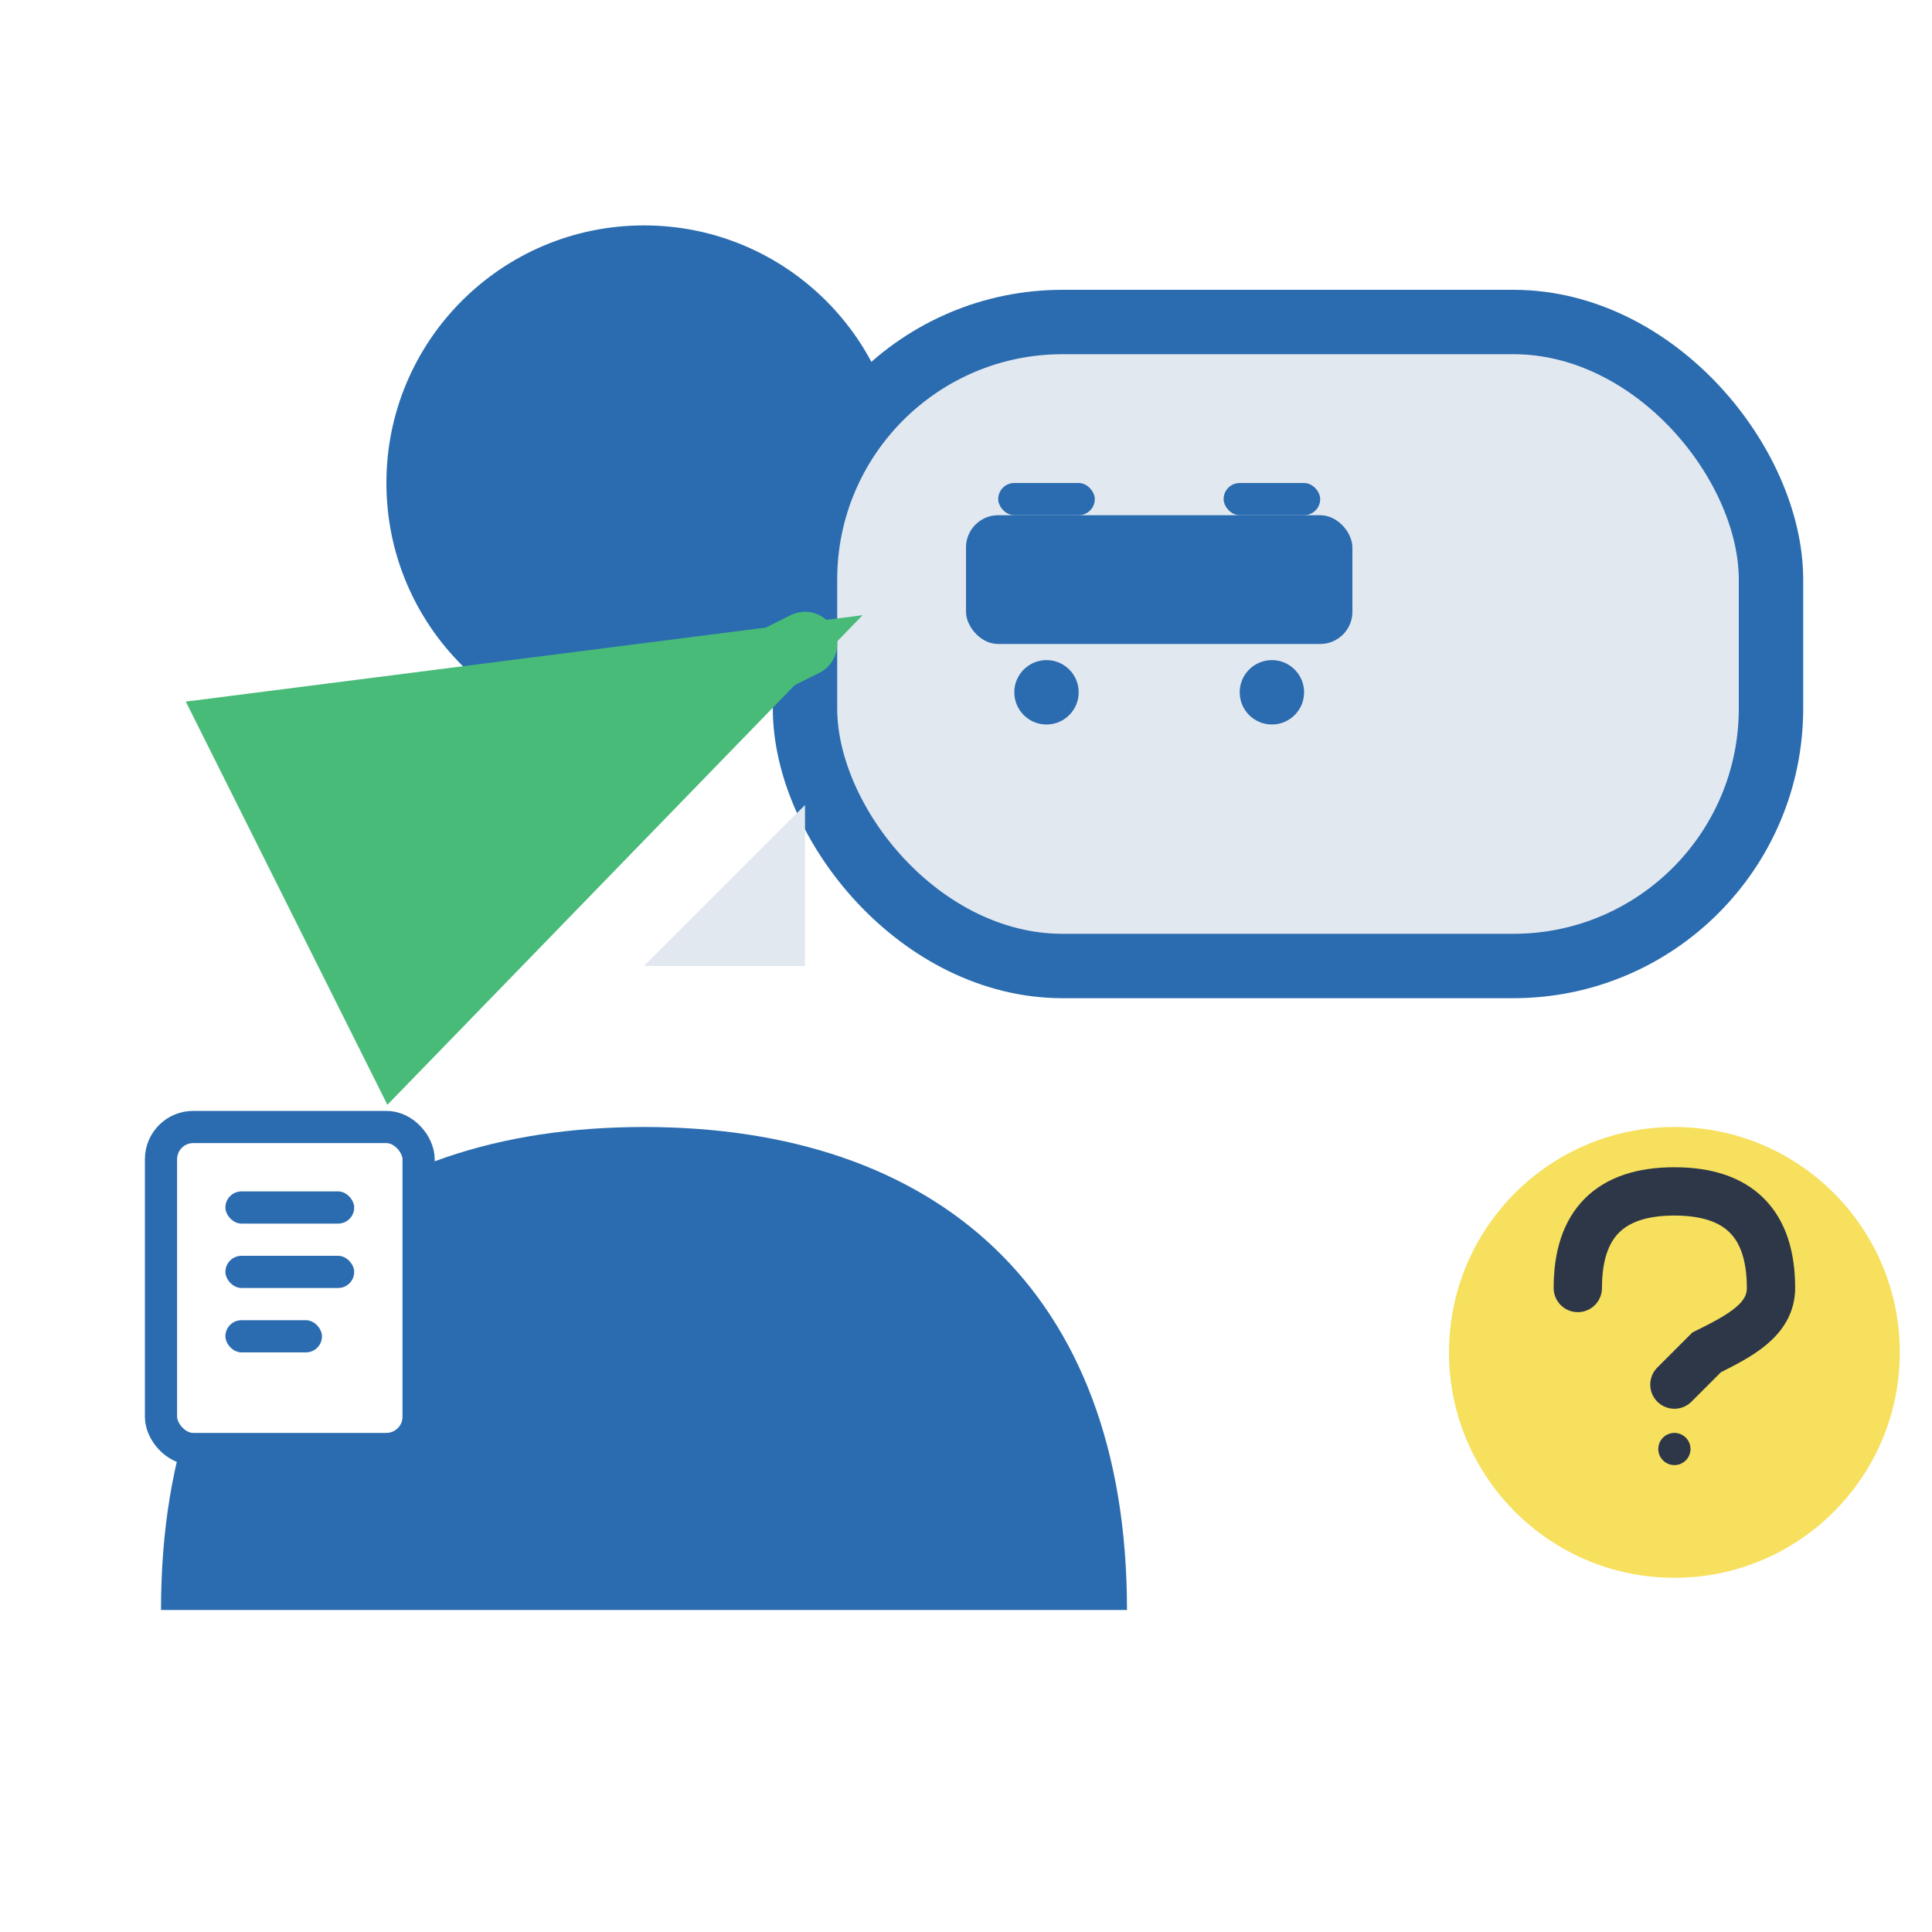
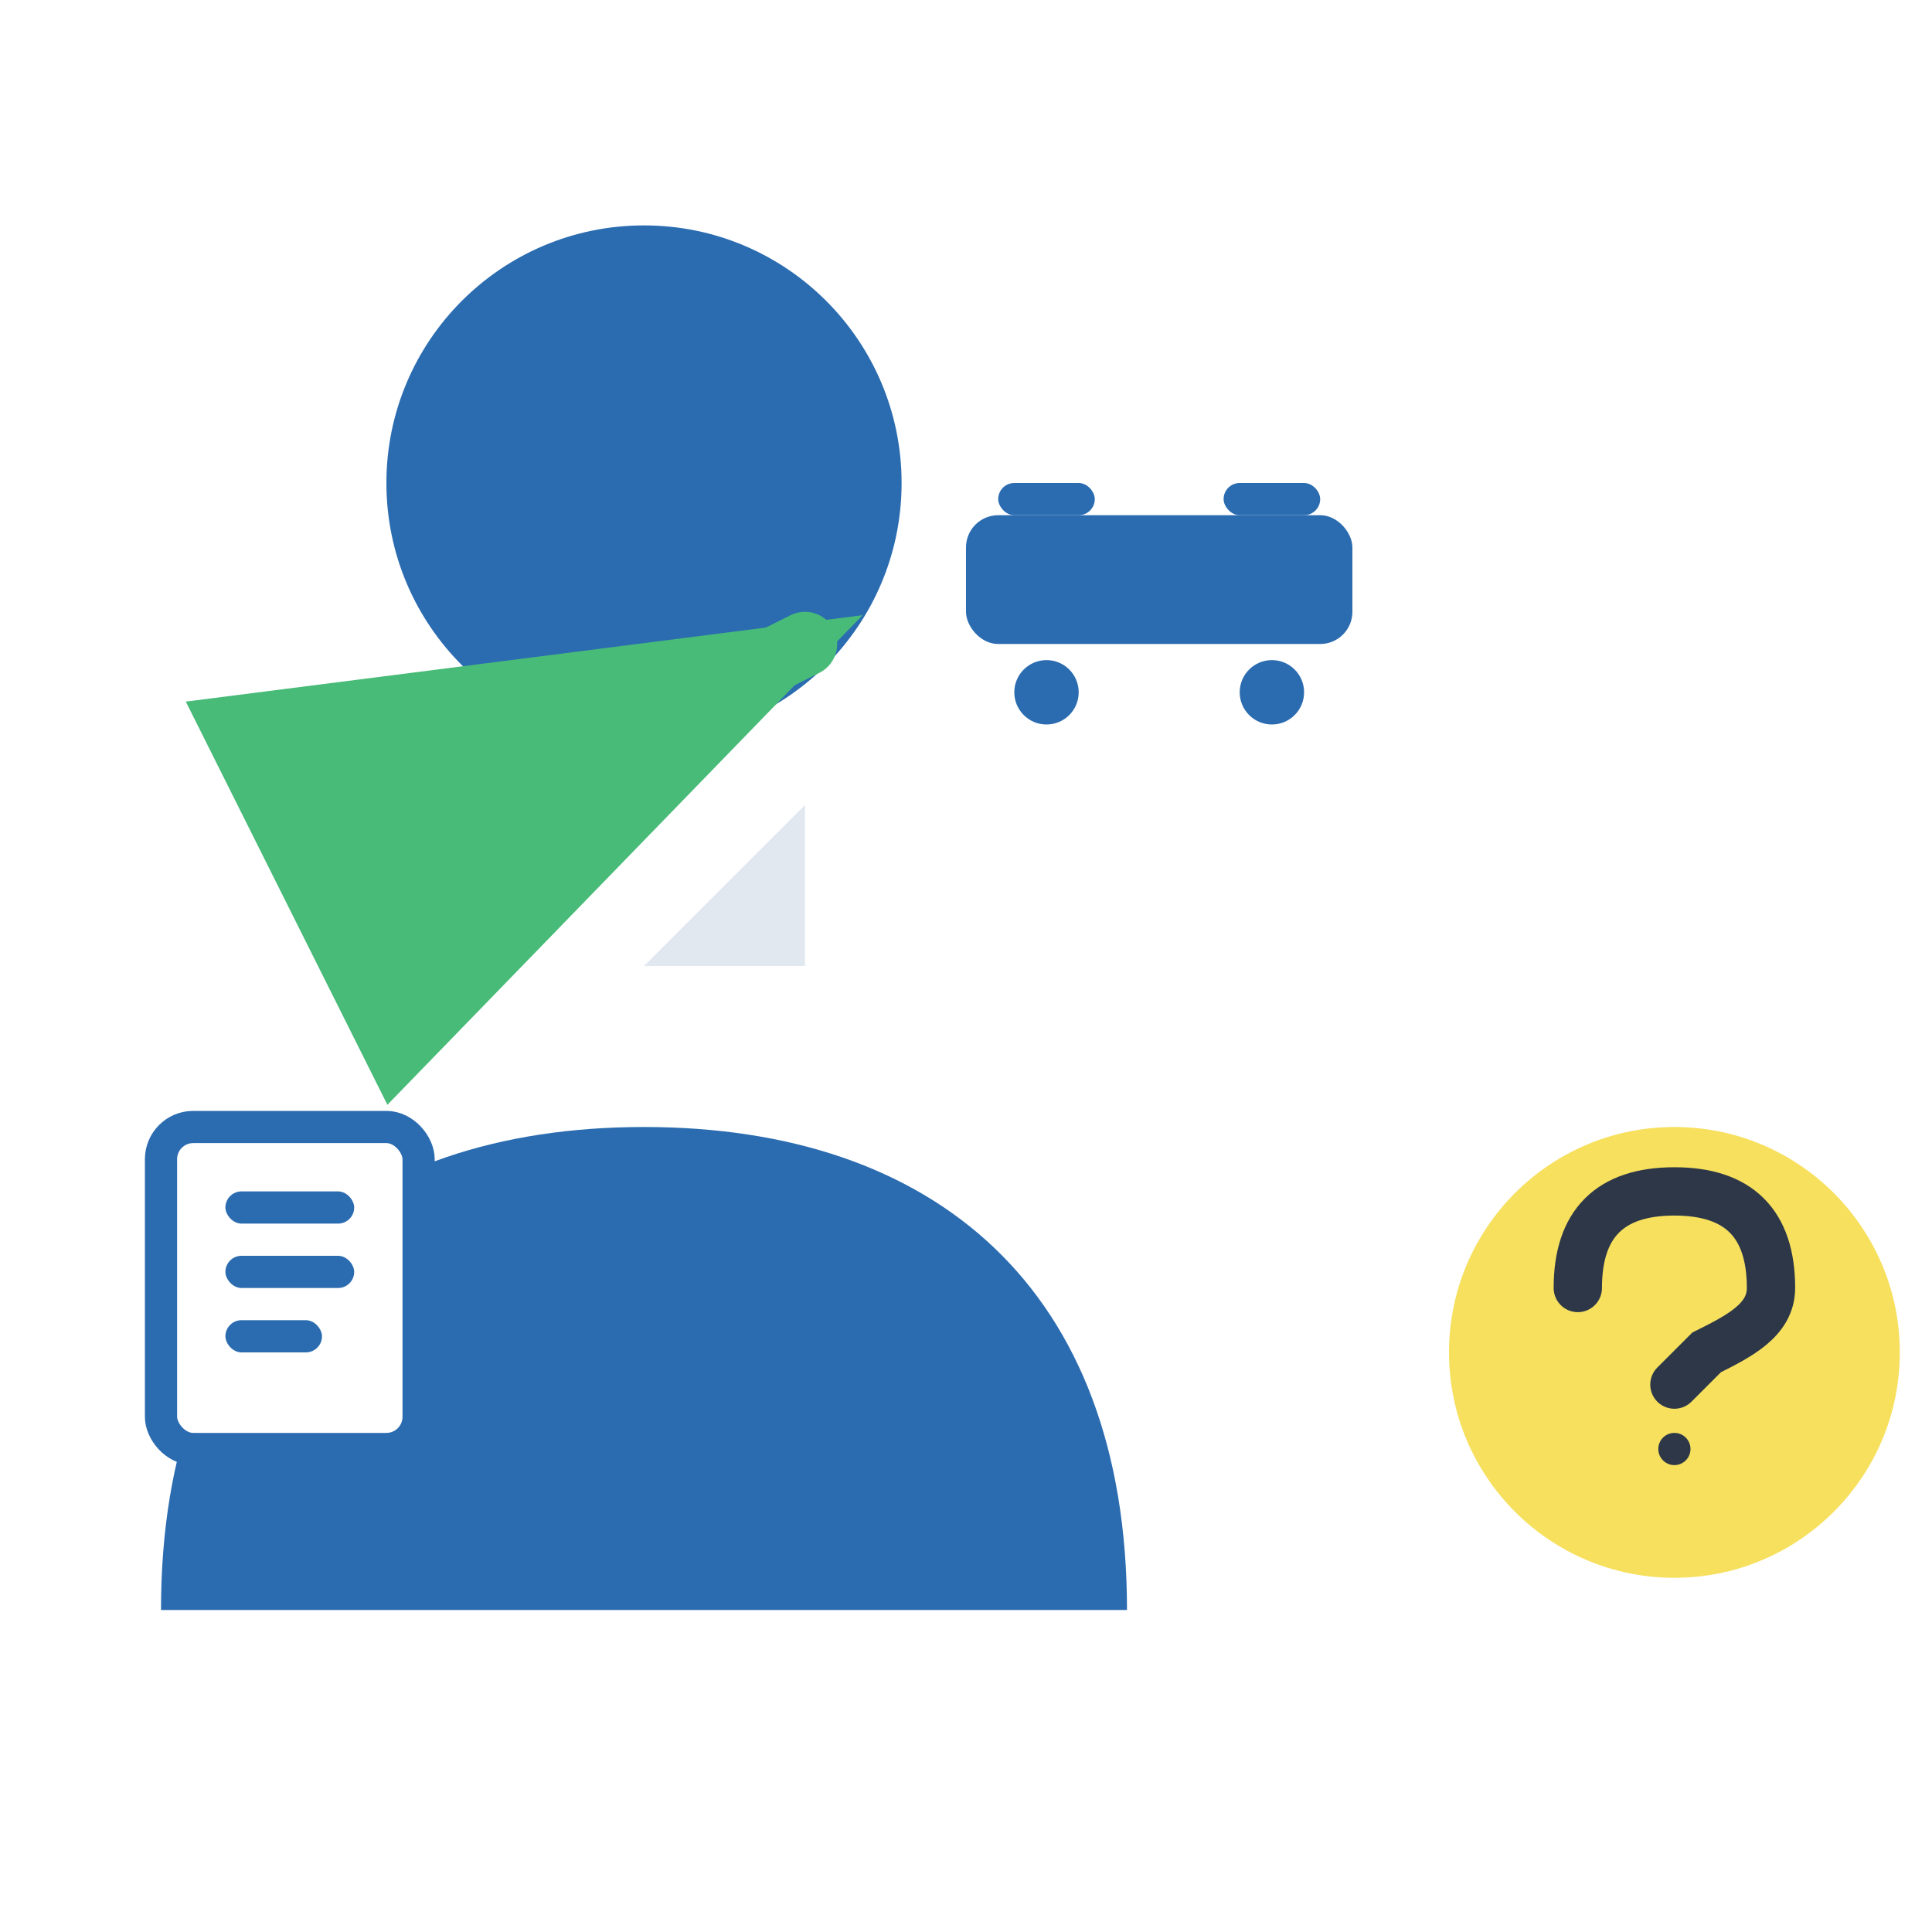
<svg xmlns="http://www.w3.org/2000/svg" width="60" height="60" viewBox="0 0 60 60" fill="none">
  <circle cx="20" cy="15" r="8" fill="#2B6CB0" />
  <path d="M5 50C5 40 11 35 20 35C29 35 35 40 35 50" fill="#2B6CB0" />
-   <rect x="25" y="10" width="30" height="20" rx="8" fill="#E2E8F0" stroke="#2B6CB0" stroke-width="2" />
  <path d="M25 25L20 30L25 30Z" fill="#E2E8F0" />
  <rect x="30" y="16" width="12" height="4" rx="1" fill="#2B6CB0" />
  <rect x="31" y="15" width="3" height="1" rx="0.5" fill="#2B6CB0" />
  <rect x="38" y="15" width="3" height="1" rx="0.5" fill="#2B6CB0" />
  <circle cx="32.5" cy="21.5" r="1" fill="#2B6CB0" />
  <circle cx="39.5" cy="21.5" r="1" fill="#2B6CB0" />
  <g transform="translate(45, 35)">
    <circle cx="7" cy="7" r="7" fill="#F6E05E" />
    <path d="M4 5C4 3 5 2 7 2C9 2 10 3 10 5C10 6 9 6.5 8 7L7 8" stroke="#2D3748" stroke-width="1.5" fill="none" stroke-linecap="round" />
    <circle cx="7" cy="10" r="0.5" fill="#2D3748" />
  </g>
  <rect x="5" y="35" width="8" height="10" rx="1" fill="white" stroke="#2B6CB0" stroke-width="1" />
  <rect x="7" y="37" width="4" height="1" rx="0.5" fill="#2B6CB0" />
  <rect x="7" y="39" width="4" height="1" rx="0.5" fill="#2B6CB0" />
  <rect x="7" y="41" width="3" height="1" rx="0.5" fill="#2B6CB0" />
  <path d="M15 25L25 20" stroke="#48BB78" stroke-width="2" marker-end="url(#arrowhead)" stroke-linecap="round" />
  <defs>
    <marker id="arrowhead" markerWidth="10" markerHeight="7" refX="9" refY="3.5" orient="auto">
      <polygon points="0 0, 10 3.5, 0 7" fill="#48BB78" />
    </marker>
  </defs>
</svg>